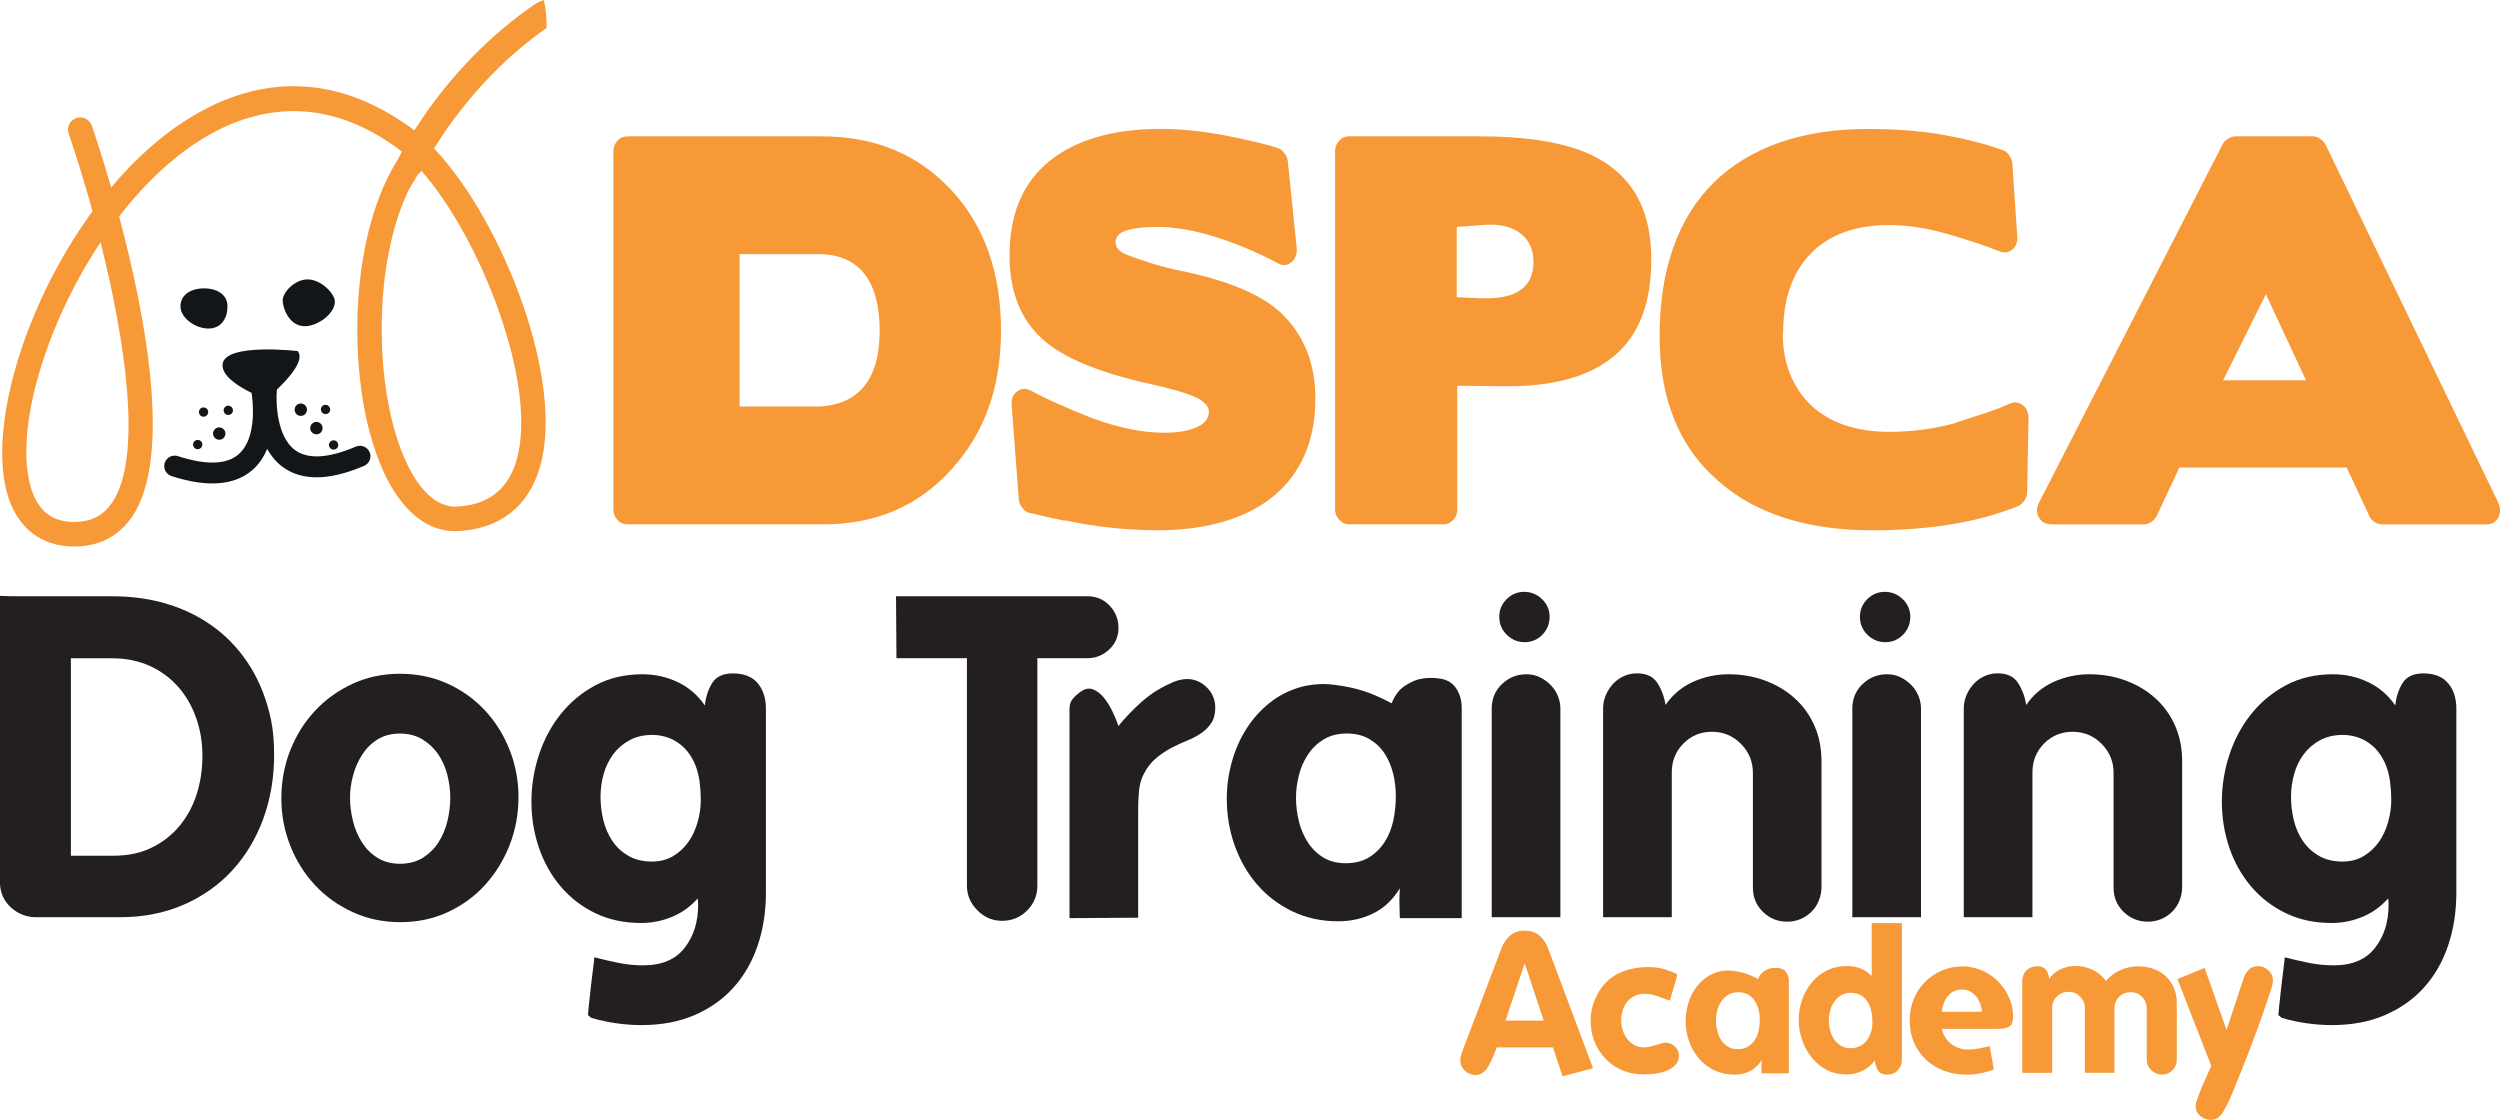
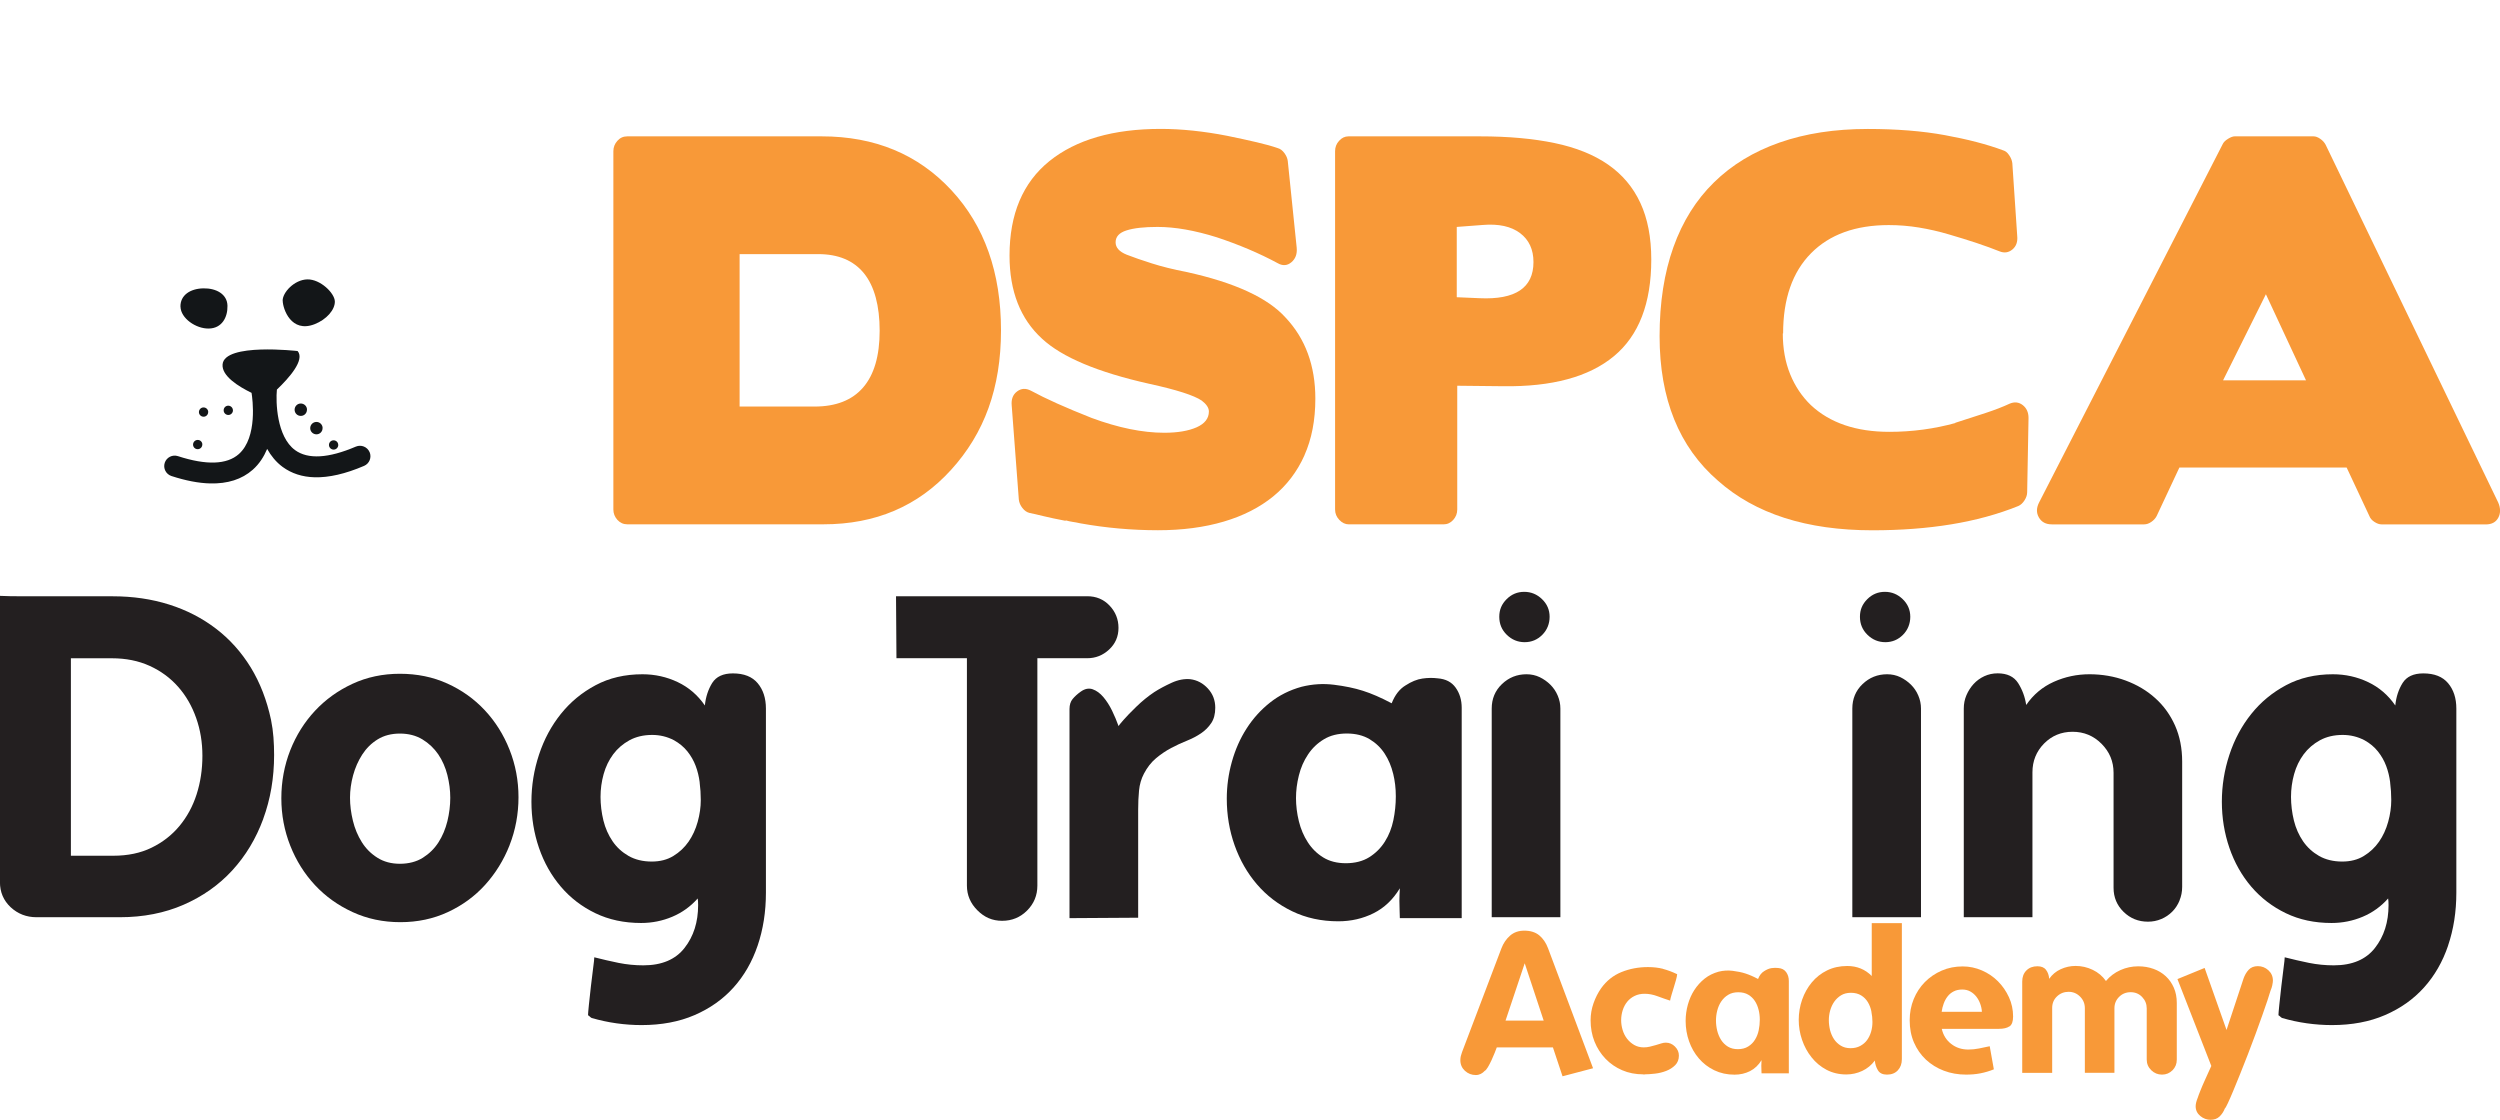
<svg xmlns="http://www.w3.org/2000/svg" id="Layer_2" data-name="Layer 2" viewBox="0 0 459.84 205.98">
  <defs>
    <style>
      .cls-1 {
        fill: #131618;
      }

      .cls-1, .cls-2, .cls-3 {
        stroke-width: 0px;
      }

      .cls-2 {
        fill: #231f20;
      }

      .cls-3 {
        fill: #f89938;
      }
    </style>
  </defs>
  <g id="Layer_1-2" data-name="Layer 1">
    <g>
      <path class="cls-1" d="M33.2,56.42c.05,2.12,2.84,4.07,5.23,4.01,2.39-.05,3.46-2.07,3.41-4.19-.04-2.13-2.06-3.25-4.45-3.2-2.39.05-4.24,1.25-4.2,3.38" />
      <path class="cls-1" d="M52,55.32c.03,1.52,1.56,5.97,5.84,4.32,2.23-.86,3.79-2.68,3.75-4.2-.04-1.53-2.67-4.1-5.06-4.05-2.39.05-4.57,2.41-4.54,3.93" />
      <path class="cls-1" d="M67.98,83.16c-.42-.97-1.55-1.43-2.53-1.01-5.05,2.16-8.81,2.37-11.18.64-3.39-2.49-3.56-8.85-3.34-11.13,2.18-2.08,5.22-5.46,3.81-7.09,0,0-13.45-1.55-13.8,2.45-.19,2.14,2.93,4.07,5.33,5.24.17,1.06,1.16,8.16-2.34,11.26-2.2,1.95-5.97,2.08-11.2.38-1.01-.33-2.1.22-2.43,1.23-.33,1.02.23,2.1,1.24,2.43,2.62.85,4.99,1.31,7.1,1.36,3.23.08,5.85-.75,7.85-2.52,1.22-1.08,2.06-2.42,2.65-3.83.7,1.25,1.62,2.41,2.84,3.31,1.65,1.21,3.61,1.85,5.89,1.91,2.63.07,5.67-.63,9.1-2.1.98-.42,1.43-1.55,1.01-2.54Z" />
      <path class="cls-1" d="M56.47,75.35c0-.63-.52-1.13-1.15-1.13-.63,0-1.13.52-1.13,1.15,0,.63.52,1.14,1.15,1.13.63,0,1.13-.52,1.12-1.15" />
      <path class="cls-1" d="M59.34,78.74c0-.63-.52-1.14-1.15-1.13-.63.01-1.13.52-1.13,1.15,0,.63.52,1.13,1.15,1.13.63,0,1.13-.52,1.12-1.14" />
      <path class="cls-1" d="M38.3,75.79c0-.47-.39-.85-.86-.85-.47,0-.85.39-.85.86,0,.47.39.85.86.85.47,0,.85-.39.84-.86" />
-       <path class="cls-1" d="M60.73,75.31c0-.47-.39-.85-.86-.85-.47,0-.85.39-.84.86,0,.47.39.85.86.85.47,0,.85-.39.84-.86" />
      <path class="cls-1" d="M42.84,75.47c0-.47-.39-.85-.86-.85-.47,0-.85.39-.84.86,0,.47.39.85.86.85.47,0,.85-.39.85-.86" />
-       <path class="cls-1" d="M41.46,79.74c0-.63-.52-1.13-1.15-1.13-.63,0-1.13.52-1.12,1.15,0,.62.52,1.13,1.15,1.13.63,0,1.13-.52,1.13-1.15" />
      <path class="cls-1" d="M37.22,81.76c0-.47-.39-.85-.86-.84-.47,0-.85.39-.85.86,0,.47.39.85.86.84.47,0,.85-.39.84-.86" />
      <path class="cls-1" d="M62.21,81.83c0-.47-.39-.85-.86-.84-.47,0-.85.39-.84.86,0,.47.39.85.86.85.47,0,.85-.39.85-.86" />
-       <path class="cls-3" d="M95.02,84.6c-1.58,5.43-5.14,8.23-10.91,8.58-4.92.3-9.37-5.47-11.9-15.41-3.24-12.69-2.79-31.14,3.08-43.07.02-.03.06-.06.08-.1.48-.83.97-1.65,1.46-2.47.27-.18.5-.42.68-.71,10.99,12.47,21.48,39.5,17.51,53.19M20.58,92.51c-1.55,2.25-3.68,3.4-6.53,3.49-4.08.14-6.75-1.69-8.14-5.64-3.53-10,1.95-29.81,12.59-45.8,4.41,17.63,7.9,39.44,2.08,47.95M79.83,27.32h0c3.21-5.21,10.01-14.7,20.69-22.17,0-.3.01-.59.01-.89-.02-1.51-.19-2.92-.49-4.25-.7.23-1.39.57-2.07,1.04-11.03,7.66-18.13,17.19-21.76,22.94-.24-.19-.47-.38-.71-.55-18.26-13.14-34.25-6.78-44.44.86-3.82,2.86-7.38,6.33-10.62,10.18-1.84-6.39-3.34-10.76-3.55-11.37-.41-1.17-1.69-1.79-2.87-1.39-1.17.41-1.79,1.69-1.39,2.86,1.22,3.51,2.8,8.52,4.38,14.28C4.08,56.54-2.55,79.93,1.67,91.87c1.92,5.44,5.98,8.48,11.48,8.64.35,0,.7,0,1.06,0,4.31-.15,7.7-1.99,10.07-5.45,7.57-11.06,2.33-37.66-2.37-55.25,3.54-4.58,7.52-8.68,11.84-11.91,8.99-6.74,23.08-12.35,39.12-.81.35.25.7.53,1.04.81-.36.68-.57,1.11-.62,1.21-.02.05-.04.1-.06.15-8.37,13.12-9.07,35.18-5.39,49.62,3.15,12.38,9.18,19.23,16.53,18.8,7.68-.46,12.85-4.54,14.96-11.82,4.57-15.75-6.73-44.82-19.14-58.18l-.36-.35Z" />
      <path class="cls-3" d="M158.93,50.29c-1.92-2.37-4.73-3.55-8.45-3.55h-14.44v28.04h13.78c3.94,0,6.92-1.17,8.94-3.51,2.02-2.34,3.04-5.81,3.04-10.42s-.96-8.19-2.87-10.56M151.13,25.08c9.79,0,17.75,3.31,23.88,9.92,6.07,6.55,9.11,15.14,9.11,25.76s-3.06,18.93-9.19,25.67c-6.07,6.68-13.89,10.01-23.46,10.01h-36.1c-.71,0-1.32-.28-1.81-.82-.49-.55-.74-1.18-.74-1.91V27.81c0-.73.25-1.37.74-1.91.49-.55,1.09-.82,1.81-.82h35.77Z" />
      <path class="cls-3" d="M239.94,83.75c-1.34,3-3.26,5.52-5.74,7.55-2.49,2.03-5.52,3.58-9.11,4.64-3.59,1.06-7.62,1.59-12.1,1.59-2.41,0-4.8-.11-7.18-.32-2.38-.21-4.74-.53-7.09-.95-.55-.13-1.03-.21-1.44-.27-.41-.06-.83-.15-1.27-.28v.09c-1.59-.3-2.94-.59-4.06-.86-1.12-.28-1.98-.47-2.58-.59-.49-.12-.93-.42-1.31-.91-.38-.48-.6-1-.66-1.55l-1.31-17.3c-.11-1.15.22-2.02.99-2.59.77-.58,1.61-.62,2.54-.14,2.68,1.46,6.4,3.13,11.16,5.01,4.92,1.82,9.38,2.73,13.37,2.73,2.46,0,4.44-.34,5.95-1,1.5-.67,2.26-1.64,2.26-2.91,0-.67-.44-1.33-1.31-2-1.42-.97-4.65-2-9.68-3.1-9.46-2.12-16.02-4.88-19.69-8.28-3.99-3.64-5.99-8.74-5.99-15.29,0-7.65,2.45-13.44,7.34-17.39,4.9-3.94,11.72-5.92,20.47-5.92,3.83,0,7.9.43,12.22,1.27,2.08.43,3.9.82,5.46,1.19,1.56.36,2.86.73,3.89,1.09.44.12.83.43,1.19.91.35.49.56.97.61,1.46l1.64,15.93c.11,1.16-.22,2.05-.99,2.69-.77.64-1.62.68-2.54.14-1.69-.91-3.47-1.76-5.33-2.55-1.86-.79-3.81-1.52-5.83-2.19-4.05-1.27-7.68-1.91-10.91-1.91-2.46,0-4.36.21-5.7.64-1.34.42-2.01,1.15-2.01,2.19,0,.97.68,1.73,2.05,2.28,1.26.49,2.79,1.02,4.59,1.59,1.81.58,3.94,1.11,6.4,1.59,8.86,1.94,14.93,4.74,18.21,8.37,3.66,3.88,5.49,8.86,5.49,14.93,0,3.95-.67,7.42-2.01,10.42" />
      <path class="cls-3" d="M267.95,41.74v12.93l4.18.18c6.62.31,9.93-1.91,9.93-6.65,0-2.31-.82-4.08-2.46-5.32-1.64-1.24-3.94-1.75-6.89-1.5l-4.76.36ZM268.04,70.96v22.76c0,.73-.25,1.37-.74,1.91-.49.55-1.09.82-1.8.82h-17.39c-.66,0-1.25-.28-1.76-.82-.52-.55-.78-1.18-.78-1.91V27.81c0-.73.24-1.37.74-1.91.49-.55,1.07-.82,1.72-.82h24.2c5.19,0,9.76.41,13.7,1.23,3.94.82,7.22,2.14,9.85,3.96,2.62,1.82,4.61,4.17,5.94,7.05,1.34,2.88,2.01,6.36,2.01,10.42,0,8.07-2.3,14-6.89,17.79-4.59,3.8-11.38,5.63-20.35,5.51l-8.45-.09Z" />
      <path class="cls-3" d="M327.92,61.31c0,2.79.45,5.29,1.35,7.51.9,2.21,2.17,4.11,3.81,5.69,3.5,3.28,8.32,4.92,14.44,4.92,4.21,0,8.28-.55,12.22-1.64h-.16c2.08-.67,3.95-1.27,5.62-1.82,1.67-.55,3.16-1.12,4.47-1.73.87-.36,1.67-.28,2.38.27.71.55,1.07,1.34,1.07,2.37l-.25,13.65c0,.49-.16.99-.49,1.5-.33.52-.71.86-1.15,1.05-3.78,1.52-7.89,2.64-12.35,3.37-4.46.73-9.28,1.09-14.48,1.09-12.09,0-21.55-3.04-28.39-9.11-7.16-6.19-10.75-15.05-10.75-26.58,0-6.19.85-11.65,2.54-16.38,1.69-4.74,4.18-8.71,7.46-11.92,3.28-3.22,7.3-5.66,12.06-7.33,4.76-1.67,10.17-2.5,16.24-2.5,5.3,0,10.04.38,14.19,1.14,4.16.76,7.71,1.68,10.67,2.78.44.12.82.42,1.14.91.33.48.52.97.58,1.46l.9,13.38c.11,1.09-.19,1.93-.9,2.51-.71.58-1.5.68-2.38.32-2.41-.97-5.5-2-9.27-3.1-1.85-.55-3.7-.97-5.53-1.27-1.83-.3-3.68-.45-5.54-.45-6.12,0-10.9,1.73-14.31,5.19-3.42,3.46-5.13,8.38-5.13,14.75h-.08Z" />
      <path class="cls-3" d="M408.9,69.96h15.26l-7.38-15.84-7.88,15.84ZM438.02,96.45c-.38,0-.81-.15-1.27-.45-.47-.3-.78-.67-.94-1.09l-4.18-8.92h-30.76l-4.18,8.92c-.22.43-.55.79-.99,1.09-.44.3-.87.45-1.31.45h-16.99c-1.09,0-1.89-.42-2.38-1.28-.49-.85-.47-1.79.08-2.82l33.72-65.81c.16-.36.49-.7.98-1,.49-.3.9-.46,1.23-.46h14.52c.38,0,.79.15,1.23.46.44.3.77.67.99,1.09l31.75,65.82c.44,1.03.44,1.96,0,2.78-.44.82-1.2,1.23-2.3,1.23h-19.2Z" />
      <g>
        <path class="cls-2" d="M48.42,150.63c-1.34,3.64-3.24,6.79-5.7,9.47-2.46,2.68-5.44,4.78-8.94,6.31-3.5,1.53-7.41,2.3-11.73,2.3H6.72c-1.86,0-3.44-.62-4.76-1.84-1.31-1.23-1.97-2.77-1.97-4.63v-52.64c.98.05,2.43.08,4.35.08h16.4c3.72,0,7.17.51,10.37,1.52,3.2,1.01,6.07,2.49,8.61,4.43s4.67,4.32,6.4,7.13c1.72,2.82,2.96,6.03,3.73,9.63.22,1.09.37,2.17.45,3.24.08,1.07.12,2.15.12,3.24,0,4.21-.67,8.13-2.01,11.77ZM13.04,121.07v36.33h7.79c2.68,0,5.03-.49,7.05-1.48,2.02-.98,3.73-2.31,5.12-3.98,1.39-1.67,2.45-3.61,3.16-5.82.71-2.21,1.07-4.58,1.07-7.09s-.38-4.78-1.15-6.97c-.77-2.19-1.87-4.1-3.32-5.74-1.45-1.64-3.2-2.92-5.25-3.85-2.05-.93-4.36-1.39-6.93-1.39h-7.54Z" />
        <path class="cls-2" d="M93.73,155.47c-1.09,2.76-2.6,5.19-4.51,7.3-1.91,2.11-4.2,3.77-6.85,5-2.65,1.23-5.56,1.85-8.73,1.85s-6.1-.62-8.77-1.85c-2.68-1.23-4.99-2.88-6.93-4.96-1.94-2.08-3.46-4.5-4.55-7.26-1.09-2.76-1.64-5.67-1.64-8.73s.55-6.05,1.64-8.82c1.09-2.76,2.61-5.18,4.55-7.26,1.94-2.08,4.24-3.73,6.89-4.96,2.65-1.23,5.56-1.85,8.73-1.85s6.08.6,8.73,1.8c2.65,1.2,4.95,2.84,6.89,4.92,1.94,2.08,3.46,4.5,4.55,7.26,1.09,2.76,1.64,5.67,1.64,8.73s-.55,6.05-1.64,8.81ZM82.29,142.56c-.36-1.42-.92-2.69-1.68-3.81-.77-1.12-1.74-2.04-2.91-2.75-1.18-.71-2.56-1.07-4.14-1.07s-2.95.36-4.1,1.07c-1.15.71-2.09,1.64-2.83,2.79-.74,1.15-1.3,2.42-1.68,3.81-.38,1.39-.57,2.78-.57,4.14s.18,2.77.53,4.22c.35,1.45.9,2.76,1.64,3.94.74,1.18,1.69,2.13,2.87,2.87,1.17.74,2.55,1.11,4.14,1.11s3.05-.37,4.22-1.11c1.17-.74,2.13-1.68,2.87-2.83.74-1.15,1.28-2.45,1.64-3.89.35-1.45.53-2.88.53-4.3s-.18-2.76-.53-4.18Z" />
        <path class="cls-2" d="M139.36,173.92c-1.01,2.98-2.49,5.55-4.43,7.71-1.94,2.16-4.33,3.85-7.17,5.08-2.84,1.23-6.1,1.84-9.76,1.84-1.53,0-3.08-.11-4.63-.33-1.56-.22-3.07-.55-4.55-.98-.11-.06-.22-.14-.33-.25-.11-.11-.22-.19-.33-.25,0-.22.05-.86.16-1.93.11-1.07.23-2.2.37-3.4.14-1.2.27-2.32.41-3.36.14-1.04.21-1.69.21-1.97,1.48.38,2.96.72,4.47,1.03,1.5.3,3.02.45,4.55.45,3.39,0,5.92-1.07,7.58-3.2,1.67-2.13,2.5-4.76,2.5-7.87,0-.55-.03-.96-.08-1.23-1.31,1.48-2.87,2.6-4.67,3.36-1.8.76-3.72,1.15-5.74,1.15-3.12,0-5.92-.6-8.41-1.8-2.49-1.2-4.61-2.83-6.35-4.88-1.75-2.05-3.09-4.43-4.02-7.13-.93-2.71-1.39-5.54-1.39-8.49s.46-5.83,1.39-8.65c.93-2.82,2.27-5.32,4.02-7.5,1.75-2.19,3.88-3.95,6.4-5.29,2.51-1.34,5.38-2.01,8.61-2.01,2.3,0,4.46.48,6.48,1.44,2.02.96,3.69,2.39,5,4.3.16-1.58.62-2.96,1.35-4.14.74-1.17,2.01-1.76,3.81-1.76,2.02,0,3.54.6,4.55,1.8,1.01,1.2,1.52,2.76,1.52,4.67v33.87c0,3.5-.51,6.74-1.52,9.72ZM128.7,143.91c-.14-1.07-.38-2.08-.74-3.03-.36-.96-.86-1.84-1.52-2.67-.66-.82-1.48-1.5-2.46-2.05-1.26-.66-2.6-.98-4.02-.98-1.59,0-2.98.33-4.18.98-1.2.66-2.2,1.52-2.99,2.58-.79,1.07-1.38,2.28-1.76,3.65-.38,1.37-.57,2.76-.57,4.18s.18,2.92.53,4.35c.35,1.42.92,2.69,1.68,3.81.76,1.12,1.75,2.02,2.95,2.71,1.2.68,2.62,1.03,4.26,1.03,1.53,0,2.86-.34,3.98-1.03,1.12-.68,2.05-1.56,2.79-2.62.74-1.07,1.3-2.28,1.68-3.65.38-1.37.57-2.71.57-4.02,0-1.09-.07-2.17-.21-3.24Z" />
      </g>
      <g>
        <path class="cls-2" d="M204.01,119.47c-1.15,1.07-2.49,1.6-4.02,1.6h-9.18v41.82c0,1.8-.63,3.33-1.89,4.59-1.26,1.26-2.79,1.89-4.59,1.89s-3.27-.64-4.55-1.93c-1.28-1.28-1.93-2.8-1.93-4.55v-41.82h-12.96l-.08-11.4h35.18c1.64,0,3.01.57,4.1,1.72,1.09,1.15,1.64,2.52,1.64,4.1s-.57,2.91-1.72,3.98Z" />
        <path class="cls-2" d="M222.79,133c-.49.74-1.12,1.37-1.89,1.89-.77.52-1.63.97-2.58,1.35-.96.38-1.93.83-2.91,1.35-.98.52-1.91,1.15-2.79,1.89-.88.74-1.61,1.68-2.21,2.83-.49.93-.79,1.96-.9,3.08-.11,1.12-.16,2.31-.16,3.57v19.84l-12.63.08v-38.46c0-.76.19-1.38.57-1.84.38-.46.87-.92,1.48-1.35.76-.55,1.5-.7,2.21-.45.71.25,1.37.73,1.97,1.44.6.71,1.13,1.54,1.6,2.5.46.96.86,1.9,1.19,2.83.05-.11.35-.48.9-1.11.55-.63,1.34-1.45,2.38-2.46,1.04-1.01,2.13-1.9,3.28-2.67.93-.6,2-1.17,3.2-1.72,1.2-.55,2.35-.76,3.44-.66,1.26.16,2.34.74,3.24,1.72.9.98,1.35,2.16,1.35,3.53,0,1.15-.25,2.09-.74,2.83Z" />
      </g>
      <g>
        <path class="cls-2" d="M257.48,168.88c0-.33-.01-.79-.04-1.39-.03-.6-.04-1.2-.04-1.8s.03-1.37.08-2.3c-1.26,2.08-2.87,3.61-4.84,4.59-1.97.98-4.13,1.48-6.48,1.48-3.12,0-5.95-.62-8.49-1.85-2.54-1.23-4.7-2.88-6.48-4.96-1.78-2.08-3.14-4.47-4.1-7.17-.96-2.71-1.44-5.56-1.44-8.57,0-2.3.31-4.56.94-6.81.63-2.24,1.53-4.28,2.71-6.11,1.17-1.83,2.61-3.42,4.3-4.76,1.69-1.34,3.63-2.31,5.82-2.91,1.97-.49,3.95-.62,5.94-.37,2,.25,3.77.61,5.33,1.11,1.56.49,3.32,1.26,5.29,2.3.6-1.53,1.45-2.62,2.54-3.28,1.09-.71,2.13-1.13,3.12-1.27.98-.14,1.91-.15,2.79-.04,1.48.11,2.58.68,3.32,1.72.74,1.04,1.11,2.27,1.11,3.69v38.7h-11.4ZM256.25,142.31c-.33-1.37-.85-2.6-1.56-3.69-.71-1.09-1.64-1.98-2.79-2.67-1.15-.68-2.54-1.03-4.18-1.03s-3.05.36-4.22,1.07c-1.18.71-2.15,1.64-2.91,2.79-.77,1.15-1.33,2.43-1.68,3.85-.36,1.42-.53,2.82-.53,4.18s.18,2.84.53,4.26c.35,1.42.9,2.71,1.64,3.85.74,1.15,1.68,2.08,2.83,2.79,1.15.71,2.54,1.07,4.18,1.07s3.13-.37,4.3-1.11c1.17-.74,2.13-1.69,2.87-2.87.74-1.17,1.26-2.49,1.56-3.94.3-1.45.45-2.91.45-4.39s-.16-2.82-.49-4.18Z" />
        <path class="cls-2" d="M274.38,168.71v-38.38c0-1.8.63-3.31,1.89-4.51,1.26-1.2,2.76-1.8,4.51-1.8.87,0,1.68.18,2.42.53.74.36,1.39.82,1.97,1.39.57.57,1.03,1.24,1.35,2.01.33.77.49,1.56.49,2.38v38.38h-12.63ZM283.64,110.21c.93.9,1.39,1.98,1.39,3.24s-.45,2.42-1.35,3.32c-.9.9-1.98,1.35-3.24,1.35s-2.35-.45-3.28-1.35c-.93-.9-1.39-2.01-1.39-3.32s.45-2.34,1.35-3.24,1.98-1.35,3.24-1.35,2.35.45,3.28,1.35Z" />
      </g>
-       <path class="cls-2" d="M334.56,165.64c-.33.79-.78,1.48-1.35,2.05-.57.57-1.24,1.03-2.01,1.35-.77.33-1.59.49-2.46.49-1.75,0-3.24-.6-4.47-1.8-1.23-1.2-1.85-2.68-1.85-4.43v-21.16c0-2.08-.74-3.85-2.21-5.33s-3.25-2.21-5.33-2.21-3.83.73-5.25,2.17c-1.42,1.45-2.13,3.21-2.13,5.29v26.65h-12.63v-38.38c0-.87.16-1.69.49-2.46.33-.76.76-1.45,1.31-2.05.55-.6,1.2-1.08,1.97-1.44.76-.35,1.58-.53,2.46-.53,1.75,0,3,.6,3.77,1.8.76,1.2,1.26,2.54,1.48,4.02,1.31-1.91,3.01-3.33,5.08-4.26,2.08-.93,4.26-1.39,6.56-1.39s4.56.38,6.64,1.15c2.08.77,3.9,1.84,5.45,3.24,1.56,1.39,2.77,3.08,3.65,5.04.87,1.97,1.31,4.18,1.31,6.64v23.04c0,.88-.16,1.71-.49,2.5Z" />
      <g>
        <path class="cls-2" d="M340.71,168.71v-38.38c0-1.8.63-3.31,1.89-4.51,1.26-1.2,2.76-1.8,4.51-1.8.87,0,1.68.18,2.42.53.74.36,1.39.82,1.97,1.39.57.57,1.03,1.24,1.35,2.01.33.77.49,1.56.49,2.38v38.38h-12.63ZM349.98,110.21c.93.9,1.39,1.98,1.39,3.24s-.45,2.42-1.35,3.32c-.9.9-1.98,1.35-3.24,1.35s-2.35-.45-3.28-1.35c-.93-.9-1.39-2.01-1.39-3.32s.45-2.34,1.35-3.24,1.98-1.35,3.24-1.35,2.35.45,3.28,1.35Z" />
        <path class="cls-2" d="M400.9,165.64c-.33.79-.78,1.48-1.35,2.05-.57.57-1.24,1.03-2.01,1.35-.77.33-1.59.49-2.46.49-1.75,0-3.24-.6-4.47-1.8-1.23-1.2-1.85-2.68-1.85-4.43v-21.16c0-2.08-.74-3.85-2.21-5.33s-3.25-2.21-5.33-2.21-3.83.73-5.25,2.17c-1.42,1.45-2.13,3.21-2.13,5.29v26.65h-12.63v-38.38c0-.87.16-1.69.49-2.46.33-.76.76-1.45,1.31-2.05.55-.6,1.2-1.08,1.97-1.44.76-.35,1.58-.53,2.46-.53,1.75,0,3,.6,3.77,1.8.76,1.2,1.26,2.54,1.48,4.02,1.31-1.91,3.01-3.33,5.08-4.26,2.08-.93,4.26-1.39,6.56-1.39s4.56.38,6.64,1.15c2.08.77,3.9,1.84,5.45,3.24,1.56,1.39,2.77,3.08,3.65,5.04.87,1.97,1.31,4.18,1.31,6.64v23.04c0,.88-.16,1.71-.49,2.5Z" />
        <path class="cls-2" d="M450.3,173.92c-1.01,2.98-2.49,5.55-4.43,7.71-1.94,2.16-4.33,3.85-7.18,5.08-2.84,1.23-6.1,1.84-9.76,1.84-1.53,0-3.08-.11-4.63-.33-1.56-.22-3.08-.55-4.55-.98-.11-.06-.22-.14-.33-.25s-.22-.19-.33-.25c0-.22.05-.86.16-1.93.11-1.07.23-2.2.37-3.4.14-1.2.27-2.32.41-3.36.14-1.04.21-1.69.21-1.97,1.48.38,2.96.72,4.47,1.03,1.5.3,3.02.45,4.55.45,3.39,0,5.92-1.07,7.58-3.2,1.67-2.13,2.5-4.76,2.5-7.87,0-.55-.03-.96-.08-1.23-1.31,1.48-2.87,2.6-4.67,3.36s-3.72,1.15-5.74,1.15c-3.12,0-5.92-.6-8.4-1.8-2.49-1.2-4.61-2.83-6.36-4.88-1.75-2.05-3.09-4.43-4.02-7.13-.93-2.71-1.39-5.54-1.39-8.49s.46-5.83,1.39-8.65c.93-2.82,2.27-5.32,4.02-7.5,1.75-2.19,3.88-3.95,6.4-5.29,2.51-1.34,5.38-2.01,8.61-2.01,2.3,0,4.46.48,6.48,1.44,2.02.96,3.69,2.39,5,4.3.16-1.58.61-2.96,1.35-4.14.74-1.17,2.01-1.76,3.81-1.76,2.02,0,3.54.6,4.55,1.8,1.01,1.2,1.52,2.76,1.52,4.67v33.87c0,3.5-.51,6.74-1.52,9.72ZM439.64,143.91c-.14-1.07-.38-2.08-.74-3.03-.36-.96-.86-1.84-1.52-2.67s-1.48-1.5-2.46-2.05c-1.26-.66-2.6-.98-4.02-.98-1.59,0-2.98.33-4.18.98-1.2.66-2.2,1.52-2.99,2.58-.79,1.07-1.38,2.28-1.76,3.65-.38,1.37-.57,2.76-.57,4.18s.18,2.92.53,4.35c.35,1.42.92,2.69,1.68,3.81.77,1.12,1.75,2.02,2.95,2.71,1.2.68,2.62,1.03,4.26,1.03,1.53,0,2.86-.34,3.98-1.03,1.12-.68,2.05-1.56,2.79-2.62.74-1.07,1.3-2.28,1.68-3.65.38-1.37.57-2.71.57-4.02,0-1.09-.07-2.17-.21-3.24Z" />
      </g>
      <g>
        <path class="cls-3" d="M287.4,197.95l-1.76-5.29h-10.33c-.07.22-.2.55-.38.99-.18.44-.38.9-.59,1.37-.22.47-.44.89-.67,1.28-.23.38-.43.61-.59.68-.19.22-.43.4-.7.54-.28.14-.58.22-.92.22-.77,0-1.43-.26-2-.77-.56-.52-.85-1.17-.85-1.96,0-.26.03-.52.09-.77.06-.25.14-.5.23-.74l7.24-19.08c.36-.94.89-1.71,1.58-2.32.7-.61,1.57-.92,2.63-.92,1.13,0,2.04.29,2.74.86.7.58,1.24,1.37,1.62,2.38l8.28,22.07-5.62,1.48ZM280.45,177.18l-3.53,10.55h7.02l-3.49-10.55Z" />
        <path class="cls-3" d="M305.9,178.22c.84.22,1.7.54,2.59.97-.02.29-.1.65-.22,1.08-.12.43-.25.88-.4,1.35-.14.47-.28.92-.41,1.35-.13.43-.22.79-.27,1.08-.74-.24-1.52-.51-2.32-.81-.8-.3-1.59-.45-2.36-.45-.7,0-1.31.13-1.85.4-.54.26-.99.62-1.35,1.06-.36.44-.64.96-.83,1.55-.19.59-.29,1.21-.29,1.85,0,.6.09,1.2.27,1.8.18.6.45,1.13.81,1.6.36.47.8.85,1.31,1.15.52.3,1.11.45,1.78.45.36,0,.73-.04,1.1-.13s.74-.18,1.1-.29c.36-.11.7-.21,1.01-.31.31-.1.59-.14.83-.14.65,0,1.21.24,1.69.72.48.48.72,1.03.72,1.66,0,.72-.23,1.31-.68,1.76-.46.46-1.01.81-1.66,1.06-.65.25-1.33.42-2.05.5-.72.08-1.36.13-1.91.13-.02.02-.07.04-.14.04-.05,0-.08-.01-.11-.04-1.42,0-2.71-.25-3.89-.76s-2.2-1.21-3.06-2.11c-.86-.9-1.54-1.95-2.02-3.15s-.72-2.51-.72-3.92c0-1.08.18-2.13.54-3.15.36-1.02.83-1.94,1.4-2.75.98-1.37,2.23-2.36,3.73-2.97,1.5-.61,3.13-.92,4.88-.92,1.01,0,1.93.11,2.77.32Z" />
        <path class="cls-3" d="M324.01,197.41c0-.14,0-.35-.02-.61-.01-.26-.02-.53-.02-.79s.01-.6.04-1.01c-.55.91-1.26,1.58-2.12,2.02-.86.43-1.81.65-2.84.65-1.37,0-2.61-.27-3.73-.81-1.12-.54-2.06-1.27-2.84-2.18-.78-.91-1.38-1.96-1.8-3.15-.42-1.19-.63-2.44-.63-3.76,0-1.01.14-2,.41-2.99.28-.98.67-1.88,1.19-2.68.52-.8,1.15-1.5,1.89-2.09s1.6-1.01,2.56-1.28c.86-.22,1.73-.27,2.61-.16.88.11,1.66.27,2.34.49.68.22,1.46.55,2.32,1.01.26-.67.64-1.15,1.12-1.44.48-.31.94-.5,1.37-.56.43-.06.84-.07,1.22-.02.65.05,1.13.3,1.46.76s.49,1,.49,1.62v16.99h-5ZM323.47,185.75c-.14-.6-.37-1.14-.68-1.62-.31-.48-.72-.87-1.22-1.17s-1.12-.45-1.84-.45-1.34.16-1.85.47c-.52.31-.94.72-1.28,1.22-.34.5-.58,1.07-.74,1.69-.16.62-.23,1.24-.23,1.84s.08,1.25.23,1.87c.16.62.4,1.19.72,1.69s.74.91,1.24,1.22c.5.31,1.12.47,1.84.47s1.37-.16,1.89-.49c.52-.32.94-.74,1.26-1.26.32-.52.55-1.09.68-1.73.13-.64.2-1.28.2-1.93s-.07-1.24-.22-1.84Z" />
        <path class="cls-3" d="M349.08,196.87c-.49.53-1.16.79-2,.79-.79,0-1.35-.27-1.67-.81-.32-.54-.51-1.13-.56-1.78-.62.84-1.4,1.48-2.32,1.91-.92.43-1.9.65-2.93.65-1.34,0-2.56-.29-3.64-.86s-2-1.34-2.75-2.29c-.76-.95-1.34-2.02-1.75-3.22s-.61-2.42-.61-3.67.21-2.54.63-3.73c.42-1.19,1.01-2.24,1.78-3.17.77-.92,1.7-1.66,2.81-2.2,1.1-.54,2.34-.81,3.71-.81,1.78,0,3.28.61,4.5,1.84v-9.72h5.54v25.02c0,.84-.25,1.52-.74,2.05ZM344.22,186.05c-.13-.64-.35-1.21-.65-1.71-.3-.5-.71-.92-1.22-1.24-.52-.32-1.15-.49-1.89-.49-.7,0-1.3.15-1.8.45-.5.3-.92.69-1.26,1.17-.34.48-.59,1.02-.76,1.62-.17.6-.25,1.2-.25,1.8s.08,1.24.23,1.85c.16.61.4,1.16.72,1.64.32.48.74.88,1.24,1.19.5.31,1.1.47,1.8.47s1.27-.14,1.78-.41c.52-.28.94-.64,1.26-1.08.32-.44.57-.95.74-1.53.17-.58.25-1.18.25-1.8s-.07-1.29-.2-1.93Z" />
        <path class="cls-3" d="M369.6,188.79c-.44.3-1.09.45-1.93.45h-10.51c.26,1.15.84,2.08,1.73,2.77.89.7,1.94,1.04,3.17,1.04.65,0,1.3-.07,1.96-.2.66-.13,1.31-.27,1.96-.41l.76,4.25c-.84.34-1.67.58-2.5.74-.83.16-1.7.23-2.61.23-1.46,0-2.83-.24-4.09-.72-1.26-.48-2.36-1.16-3.29-2.03-.94-.88-1.67-1.93-2.2-3.15-.53-1.22-.79-2.59-.79-4.1,0-1.39.25-2.69.74-3.89.49-1.2,1.18-2.24,2.05-3.13.88-.89,1.91-1.59,3.1-2.11,1.19-.52,2.48-.77,3.87-.77,1.22,0,2.4.25,3.53.74,1.13.49,2.11,1.16,2.95,2s1.51,1.82,2.02,2.93.76,2.3.76,3.55c0,.91-.22,1.52-.67,1.82ZM364.54,186.11c-.02-.5-.13-1-.31-1.49s-.42-.93-.72-1.31c-.3-.38-.67-.7-1.1-.94-.43-.24-.92-.36-1.48-.36-.6,0-1.12.11-1.57.34-.45.23-.82.53-1.12.92-.3.38-.54.82-.72,1.31-.18.49-.31,1-.38,1.53h7.38Z" />
      </g>
      <g>
        <path class="cls-3" d="M399.61,196.85c-.53.54-1.18.81-1.94.81s-1.43-.27-1.98-.81c-.55-.54-.83-1.19-.83-1.96v-9.4c0-.82-.28-1.52-.85-2.11-.56-.59-1.27-.88-2.11-.88s-1.55.29-2.12.86-.86,1.27-.86,2.09v11.88h-5.44v-11.88c0-.84-.29-1.55-.88-2.14-.59-.59-1.29-.88-2.11-.88s-1.55.28-2.14.85c-.59.56-.88,1.27-.88,2.11v11.95h-5.51v-16.81c0-.84.26-1.52.77-2.03.52-.52,1.19-.77,2.03-.77.72,0,1.25.22,1.58.67.34.44.53.99.58,1.64.55-.79,1.27-1.39,2.14-1.78.88-.4,1.78-.59,2.72-.59,1.1,0,2.15.24,3.15.72s1.81,1.16,2.43,2.05c.72-.86,1.6-1.53,2.65-2s2.14-.7,3.29-.7c1.01,0,1.94.16,2.81.47.86.31,1.61.76,2.25,1.35s1.13,1.3,1.49,2.12c.36.83.54,1.76.54,2.79v10.44c0,.77-.26,1.42-.79,1.96Z" />
        <path class="cls-3" d="M417.97,181.17c-.07.34-.19.71-.36,1.12-.1.36-.28.93-.54,1.71-.26.78-.58,1.7-.95,2.75-.37,1.06-.79,2.2-1.24,3.44-.46,1.24-.92,2.47-1.4,3.71-.48,1.24-.95,2.44-1.42,3.6s-.89,2.21-1.28,3.13-.71,1.68-.99,2.27c-.28.59-.46.92-.56.99-.24.6-.57,1.1-.99,1.49-.42.4-.97.59-1.64.59s-1.33-.23-1.89-.7c-.56-.47-.85-1.06-.85-1.78,0-.43.13-.97.4-1.62.07-.24.23-.66.47-1.26.24-.6.5-1.22.79-1.85s.55-1.22.79-1.75c.24-.53.38-.84.43-.94l-6.23-15.98,5-2.05,4.03,11.41,3.13-9.47c.22-.62.53-1.16.94-1.6.41-.44.97-.67,1.69-.67s1.39.25,1.94.76c.55.5.83,1.14.83,1.91,0,.19-.04.46-.11.79Z" />
      </g>
    </g>
  </g>
</svg>